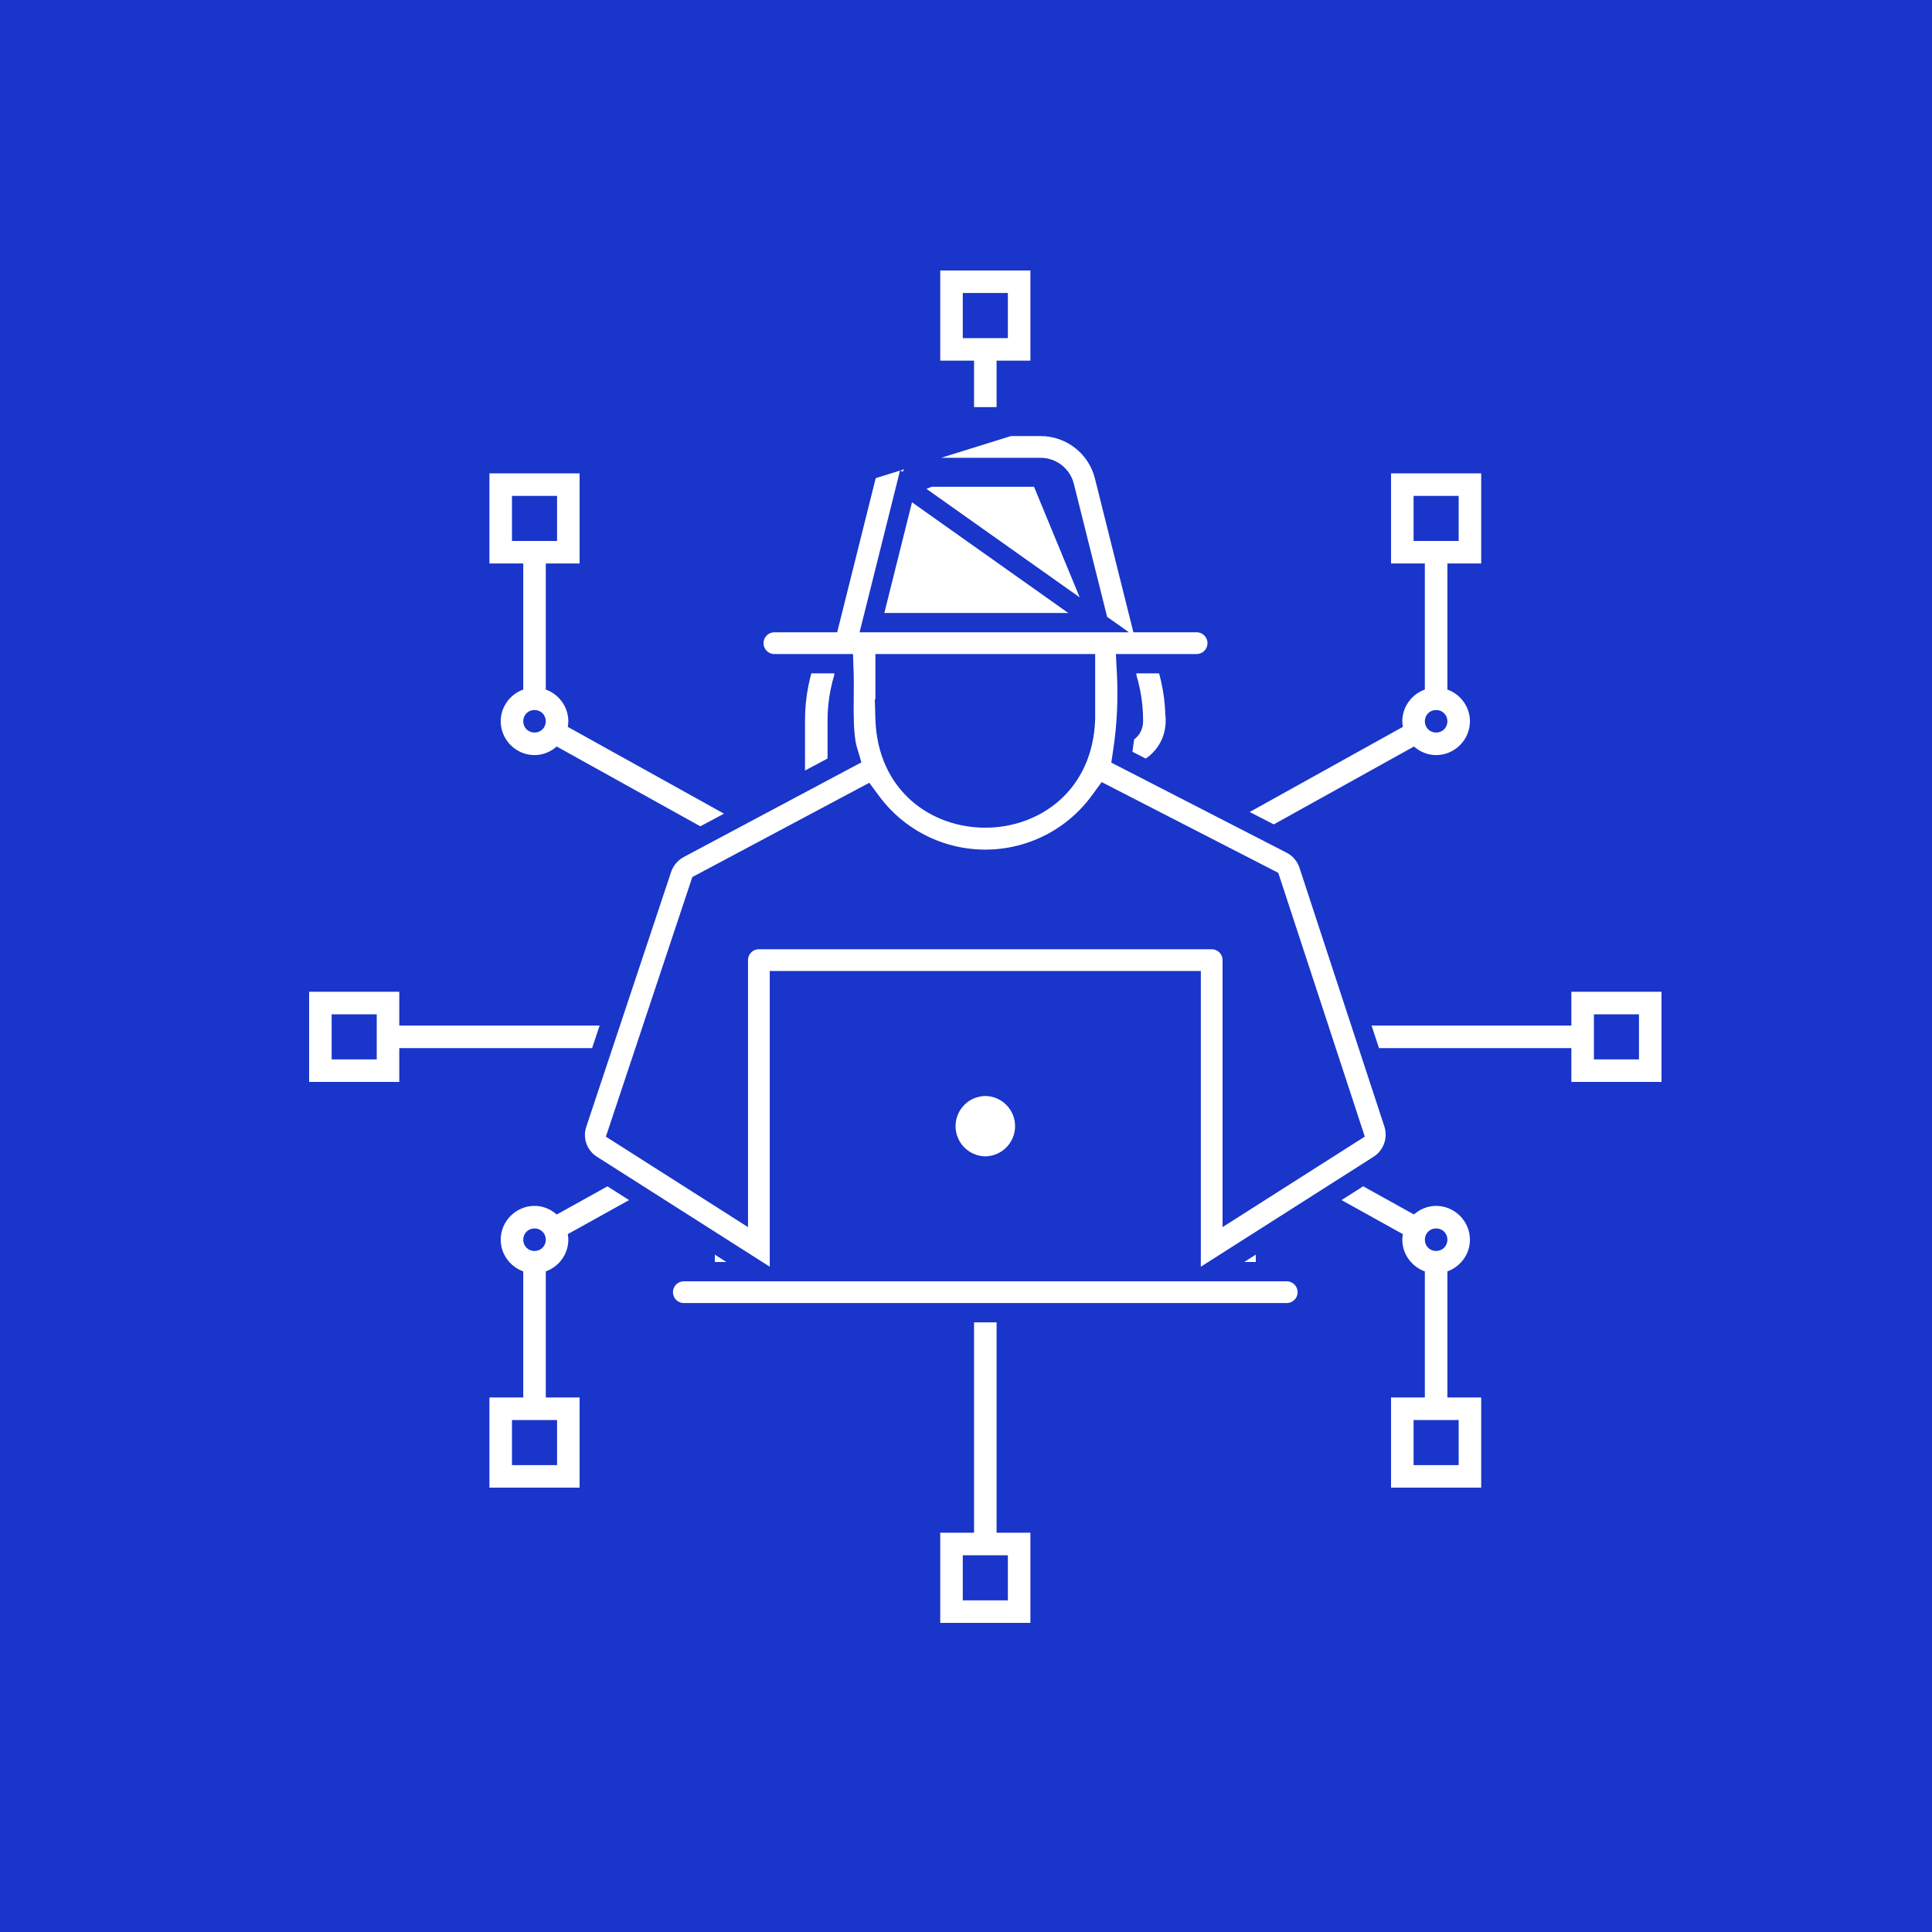
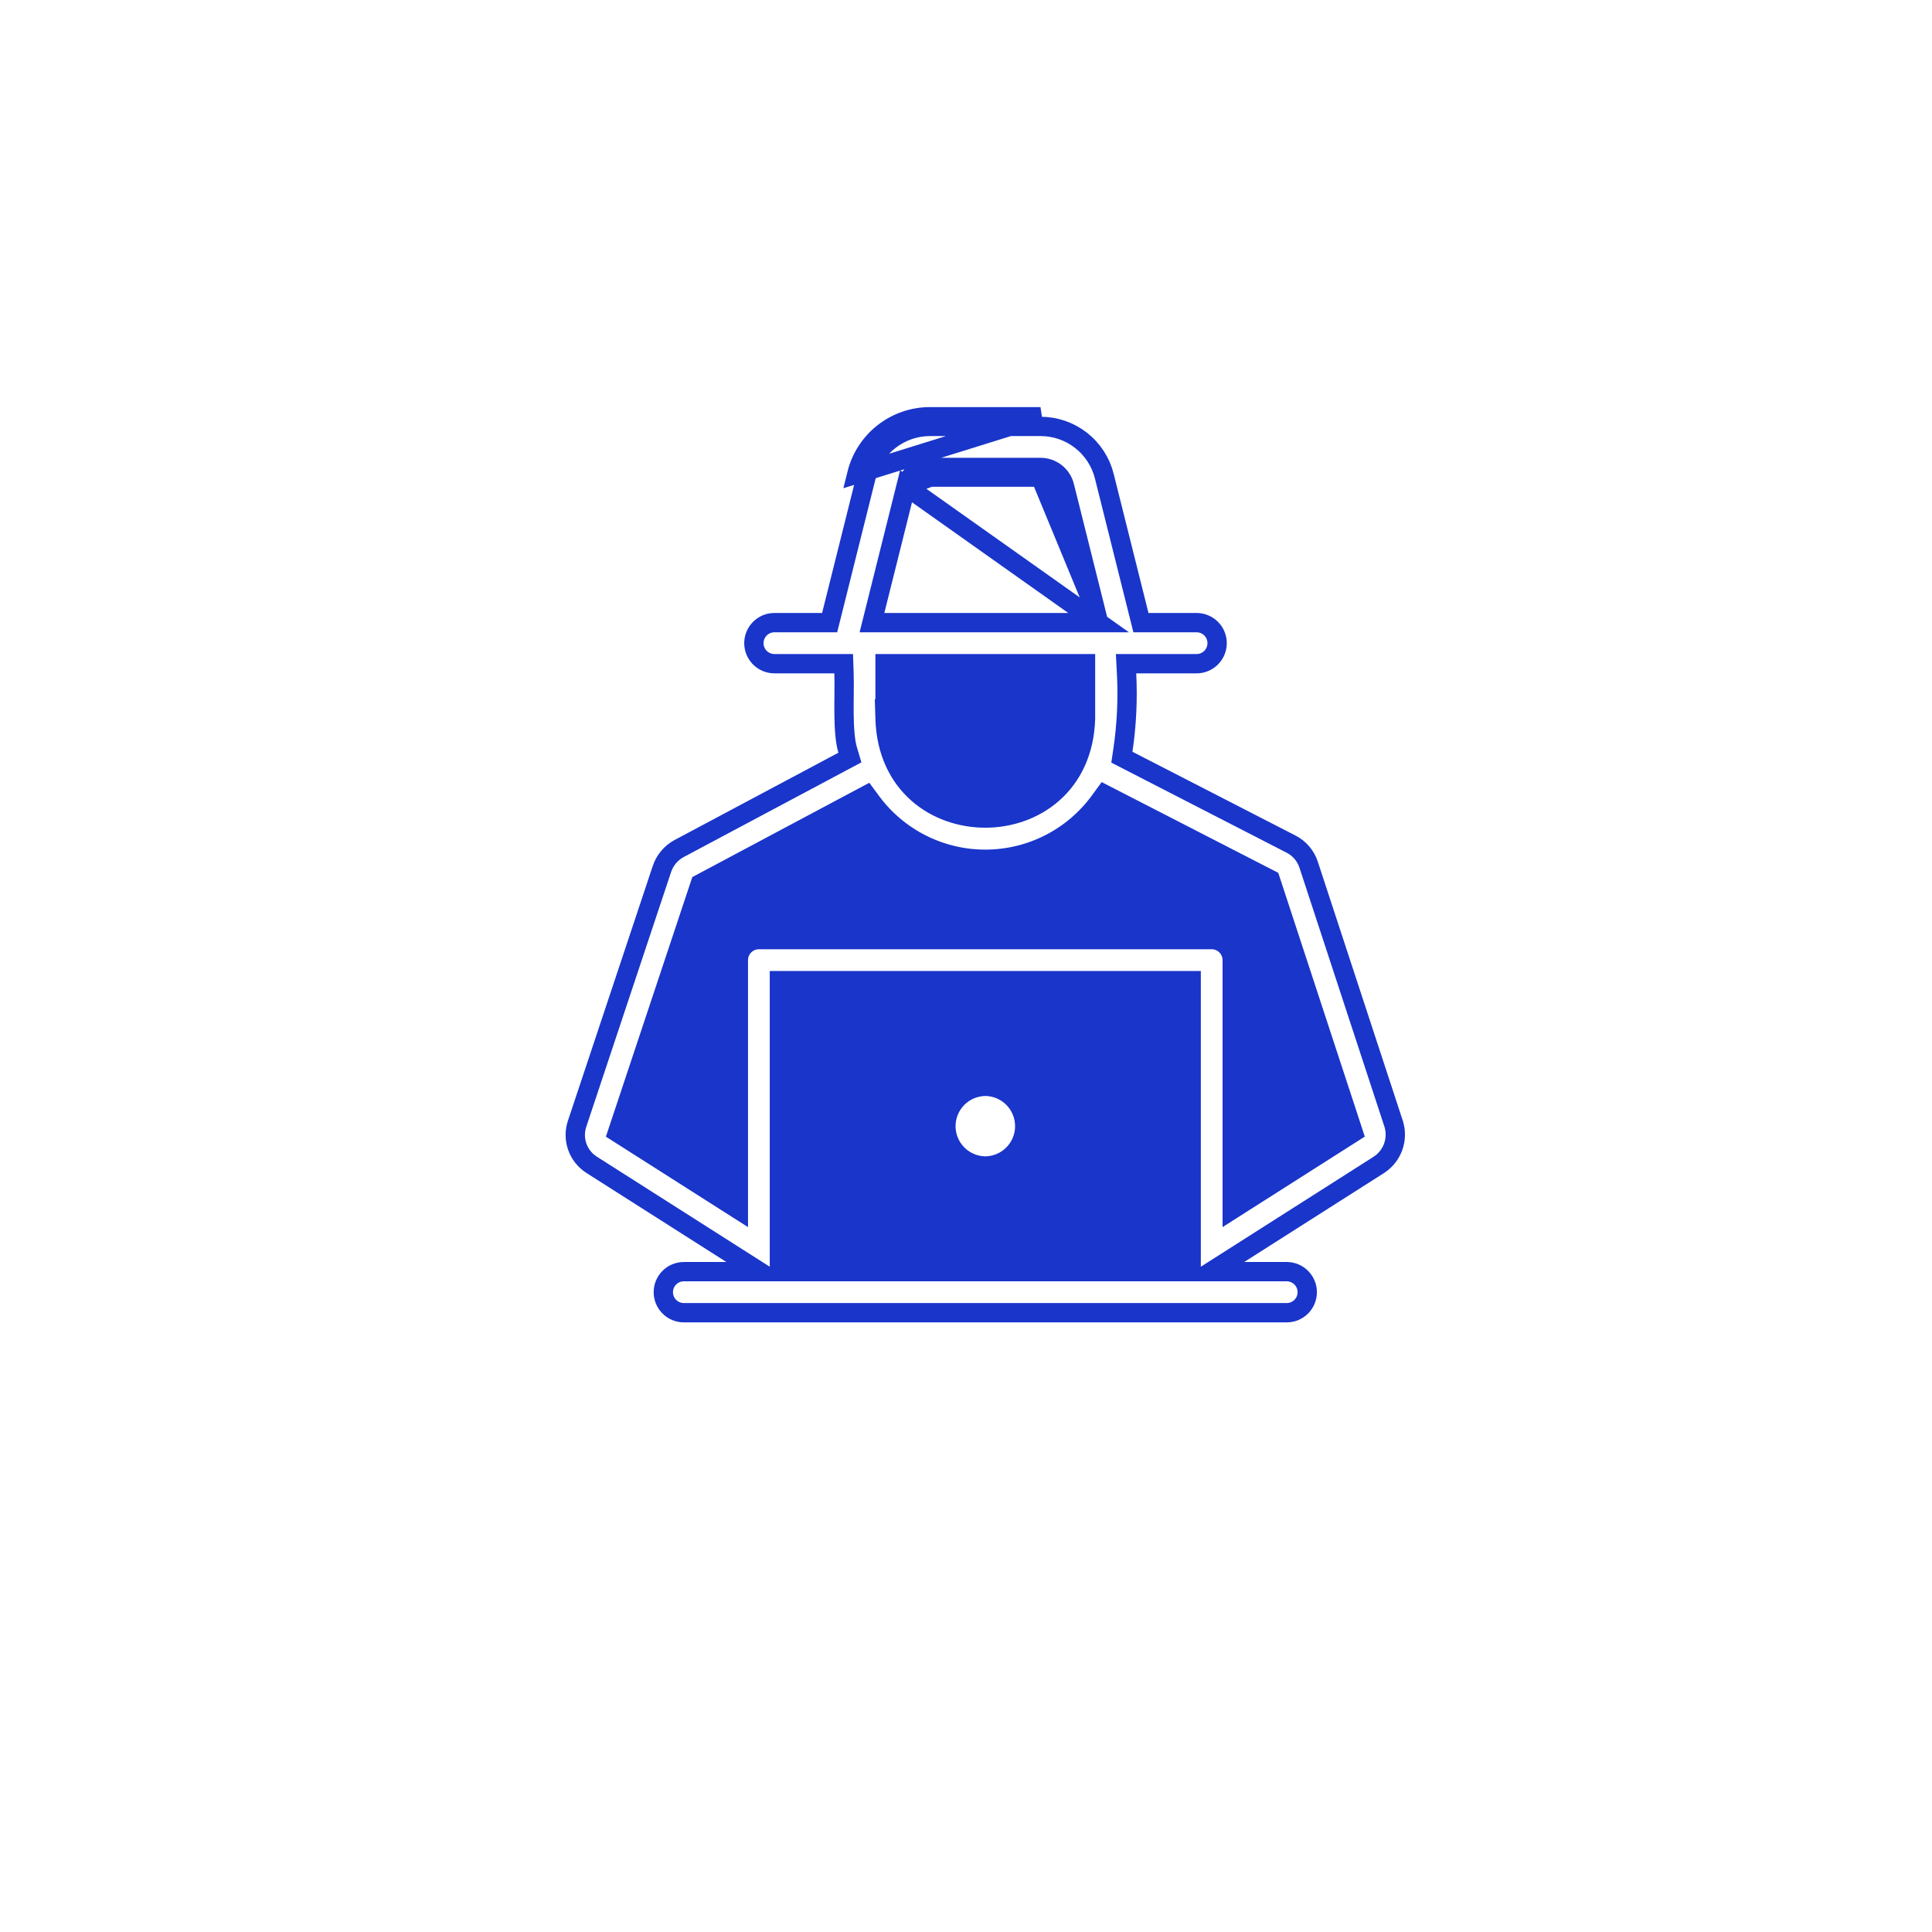
<svg xmlns="http://www.w3.org/2000/svg" width="200" height="200" viewBox="0 0 200 200" fill="none">
-   <rect width="200" height="200" fill="#1935CA" />
  <path fill-rule="evenodd" clip-rule="evenodd" d="M97.333 28V29.167V37.333H100.833V56.059C91.113 56.666 83.333 64.737 83.333 74.58V84H78.667C77.686 84 76.777 84.307 76.023 84.829L58.774 75.245C58.807 75.055 58.833 74.866 58.833 74.667C58.833 73.157 57.851 71.867 56.5 71.381V58.333H60V49H50.667V50.167V58.333H54.167V71.381C52.816 71.867 51.833 73.157 51.833 74.667C51.833 76.586 53.414 78.167 55.333 78.167C56.213 78.167 57.013 77.822 57.63 77.278L74.483 86.643C74.184 87.258 74 87.941 74 88.667V106.167H41.333V102.667H32V103.833V112H41.333V108.5H74V112V116.63L57.635 125.727C57.016 125.179 56.216 124.833 55.333 124.833C53.414 124.833 51.833 126.414 51.833 128.333C51.833 129.843 52.816 131.128 54.167 131.615V144.667H50.667V145.833V154H60V144.667H56.5V131.615C57.851 131.128 58.833 129.843 58.833 128.333C58.833 128.137 58.806 127.947 58.774 127.759L74 119.301V128.333V130.667C74 133.232 76.102 135.333 78.667 135.333H100.833V158.667H97.333V159.833V168H106.667V158.667H103.167V135.333H125.333C127.898 135.333 130 133.232 130 130.667V119.301L145.226 127.759C145.194 127.947 145.167 128.137 145.167 128.333C145.167 129.843 146.149 131.128 147.5 131.615V144.667H144V145.833V154H153.333V144.667H149.833V131.615C151.184 131.128 152.167 129.843 152.167 128.333C152.167 126.414 150.586 124.833 148.667 124.833C147.787 124.833 146.988 125.177 146.37 125.722L130 116.635V108.5H162.667V112H172V102.667H162.667V103.833V106.167H130V88.667C130 87.941 129.816 87.258 129.517 86.643L146.374 77.278C146.992 77.821 147.789 78.167 148.667 78.167C150.586 78.167 152.167 76.586 152.167 74.667C152.167 73.157 151.184 71.867 149.833 71.381V58.333H153.333V49H144V50.167V58.333H147.5V71.381C146.149 71.867 145.167 73.157 145.167 74.667C145.167 74.866 145.193 75.055 145.226 75.245L127.977 84.829C127.223 84.307 126.314 84 125.333 84H92.653V74.598C92.653 69.396 96.716 65.333 101.995 65.333C107.259 65.333 111.309 69.373 111.333 74.553V74.667C111.333 77.232 113.435 79.333 116 79.333C118.565 79.333 120.667 77.232 120.667 74.667V74.32C120.668 74.23 120.659 74.14 120.639 74.051C120.364 64.451 112.71 56.655 103.167 56.059V37.333H106.667V28H97.333ZM99.667 30.333H104.333V35H99.667V30.333ZM53 51.333H57.667V56H53V51.333ZM146.333 51.333H151V56H146.333V51.333ZM102 58.333C110.997 58.333 118.333 65.621 118.333 74.58V74.667C118.333 75.98 117.313 77 116 77C114.687 77 113.667 75.98 113.667 74.667V74.598H113.671C113.671 74.568 113.667 74.538 113.667 74.507V74.32C113.668 74.238 113.66 74.155 113.644 74.074C113.37 67.884 108.314 63 101.995 63C95.498 63 90.32 68.161 90.32 74.598V84H85.667V74.58C85.667 65.621 93.002 58.333 102 58.333ZM55.333 73.5C55.992 73.5 56.5 74.009 56.5 74.667C56.5 75.325 55.992 75.833 55.333 75.833C54.675 75.833 54.167 75.325 54.167 74.667C54.167 74.009 54.675 73.5 55.333 73.5ZM148.667 73.5C149.325 73.5 149.833 74.009 149.833 74.667C149.833 75.325 149.325 75.833 148.667 75.833C148.009 75.833 147.5 75.325 147.5 74.667C147.5 74.009 148.009 73.5 148.667 73.5ZM78.667 86.333H125.333C126.646 86.333 127.667 87.354 127.667 88.667V112H76.333V88.667C76.333 87.354 77.354 86.333 78.667 86.333ZM102 91C98.792 91 96.167 93.626 96.167 96.833C96.168 98.629 97.114 100.199 98.5 101.295V109.662H105.5V101.29C106.885 100.196 107.83 98.627 107.833 96.833C107.833 93.626 105.208 91 102 91ZM102 93.333C103.947 93.333 105.5 94.887 105.5 96.833C105.498 98.084 104.833 99.234 103.75 99.859L103.167 100.197V107.333H100.833V100.201L100.25 99.864C99.166 99.238 98.501 98.085 98.5 96.833C98.5 94.887 100.053 93.333 102 93.333ZM34.333 105H39V106.167V108.5V109.667H34.333V105ZM165 105H169.667V109.667H165V105ZM76.333 114.333H127.667V126H76.333V114.333ZM79.833 116.667V117.833V123.667H86.833V116.667H79.833ZM89.167 116.667V117.833V123.667H96.167V116.667H89.167ZM98.5 116.667V117.833V123.667H105.5V116.667H98.5ZM107.833 116.667V117.833V123.667H114.833V116.667H107.833ZM117.167 116.667V117.833V123.667H124.167V116.667H117.167ZM82.167 119H84.5V121.333H82.167V119ZM91.5 119H93.833V121.333H91.5V119ZM100.833 119H103.167V121.333H100.833V119ZM110.167 119H112.5V121.333H110.167V119ZM119.5 119H121.833V121.333H119.5V119ZM55.333 127.167C55.992 127.167 56.5 127.675 56.5 128.333C56.5 128.992 55.992 129.5 55.333 129.5C54.675 129.5 54.167 128.992 54.167 128.333C54.167 127.675 54.675 127.167 55.333 127.167ZM148.667 127.167C149.325 127.167 149.833 127.675 149.833 128.333C149.833 128.992 149.325 129.5 148.667 129.5C148.009 129.5 147.5 128.992 147.5 128.333C147.5 127.675 148.009 127.167 148.667 127.167ZM76.333 128.333H127.667V130.667C127.667 131.98 126.646 133 125.333 133H78.667C77.354 133 76.333 131.98 76.333 130.667V128.333ZM53 147H57.667V151.667H53V147ZM146.333 147H151V151.667H146.333V147ZM99.667 161H104.333V165.667H99.667V161Z" fill="white" />
  <g clip-path="url(#clip0_23_2)">
    <path d="M94.188 77.5L70.75 90L61.375 118.125L78.562 129.062H125.438L142.625 118.125L133.25 89.552L109.813 77.5H94.188Z" fill="#1935CA" />
    <path d="M116.454 66.563L112.263 49.801C112.01 48.787 111.424 47.886 110.6 47.243C109.776 46.6 108.761 46.25 107.716 46.25H96.285C95.24 46.25 94.225 46.6 93.401 47.243C92.577 47.886 91.991 48.787 91.738 49.801L87.547 66.563H116.454Z" fill="#1935CA" />
    <path d="M89.501 66.562H114.5V74.375C114.5 77.69 113.184 80.87 110.839 83.214C108.495 85.558 105.316 86.875 102 86.875C98.685 86.875 95.506 85.558 93.162 83.214C90.817 80.87 89.501 77.69 89.501 74.375V66.562Z" fill="#1935CA" />
    <path d="M125.437 99.375H78.562V133.75H125.437V99.375Z" fill="#1935CA" />
    <path d="M113.729 64.455H112.448H91.546H90.265L90.576 63.212L93.795 50.336L113.729 64.455ZM113.729 64.455L113.418 63.212M113.729 64.455L113.418 63.212M113.418 63.212L110.197 50.336C110.197 50.335 110.197 50.335 110.197 50.334C110.059 49.779 109.74 49.286 109.289 48.935C108.838 48.582 108.283 48.391 107.711 48.392M113.418 63.212L107.711 49.392M96.281 48.392C95.71 48.392 95.154 48.583 94.703 48.935C94.253 49.287 93.933 49.779 93.796 50.334L96.281 49.392M96.281 48.392C96.282 48.392 96.282 48.392 96.282 48.392L96.281 49.392M96.281 48.392H96.281V49.392M96.281 48.392H107.711M96.281 49.392H107.711M107.711 48.392C107.71 48.392 107.71 48.392 107.71 48.392L107.711 49.392M107.711 48.392H107.711V49.392M61.262 120.591L61.259 120.589C60.559 120.147 60.029 119.481 59.756 118.699C59.483 117.917 59.484 117.066 59.757 116.284L59.759 116.277L59.762 116.27L68.526 89.945C68.526 89.944 68.527 89.943 68.527 89.942C68.829 89.054 69.451 88.311 70.272 87.857L87.26 78.805L87.981 78.421L87.748 77.637C87.475 76.719 87.387 75.356 87.373 73.846C87.367 73.246 87.373 72.608 87.379 71.986C87.387 71.136 87.395 70.317 87.371 69.669L87.337 68.705H86.372H80.13C79.574 68.695 79.044 68.468 78.654 68.072C78.262 67.674 78.042 67.138 78.042 66.58C78.042 66.021 78.262 65.485 78.654 65.088C79.044 64.692 79.574 64.464 80.13 64.455H85.104H85.884L86.074 63.697L89.672 49.303L89.672 49.302C90.039 47.827 90.889 46.518 92.087 45.583C93.284 44.648 94.76 44.141 96.28 44.142H96.281L107.711 44.142L107.713 44.142C109.232 44.14 110.709 44.647 111.907 45.583C113.104 46.518 113.954 47.828 114.32 49.303L114.32 49.304L117.92 63.697L118.109 64.455H118.89H123.872C124.436 64.455 124.976 64.678 125.375 65.077C125.773 65.475 125.997 66.016 125.997 66.58C125.997 67.143 125.773 67.684 125.375 68.082C124.976 68.481 124.436 68.705 123.872 68.705H117.622H116.569L116.623 69.756C116.759 72.401 116.631 75.054 116.241 77.674L116.136 78.383L116.774 78.711L133.64 87.377L133.644 87.379C134.075 87.599 134.459 87.901 134.773 88.27C135.087 88.638 135.325 89.066 135.473 89.526L135.475 89.532L144.264 116.317C144.264 116.318 144.264 116.319 144.265 116.32C144.514 117.1 144.5 117.94 144.224 118.712C143.949 119.483 143.426 120.142 142.738 120.586C142.738 120.587 142.737 120.587 142.736 120.588L128.264 129.798L125.367 131.642H128.801H133.238C133.794 131.652 134.324 131.879 134.714 132.275C135.106 132.673 135.326 133.209 135.326 133.767C135.326 134.325 135.106 134.861 134.714 135.259C134.324 135.655 133.794 135.882 133.239 135.892H70.755C70.199 135.882 69.669 135.655 69.278 135.259C68.887 134.861 68.667 134.325 68.667 133.767C68.667 133.209 68.887 132.673 69.278 132.275C69.669 131.879 70.199 131.652 70.755 131.642H75.193H78.627L75.73 129.798L61.262 120.591ZM107.711 43.142H96.281C94.538 43.14 92.845 43.722 91.471 44.795C90.098 45.867 89.123 47.369 88.702 49.06L107.711 43.142ZM80.684 130.642V131.642H81.684H122.309H123.309V130.642V102.517V101.517H122.309H81.684H80.684V102.517V130.642ZM92.622 68.705H91.622V69.705V73.392H91.59L91.622 74.424C92.055 88.101 111.937 88.106 112.371 74.424L112.372 74.408V74.392V69.705V68.705H111.372H92.622ZM72.843 91.302L72.491 91.49L72.365 91.869L64.163 116.502L63.916 117.242L64.575 117.661L74.898 124.23L76.434 125.208V123.386V99.392C76.434 98.829 76.658 98.288 77.057 97.889C77.455 97.491 77.996 97.267 78.559 97.267H125.434C125.998 97.267 126.538 97.491 126.937 97.889C127.335 98.288 127.559 98.829 127.559 99.392V123.386V125.208L129.096 124.23L139.436 117.651L140.091 117.234L139.849 116.495L131.632 91.447L131.504 91.057L131.139 90.869L115.107 82.632L114.347 82.242L113.842 82.932C112.486 84.791 110.712 86.304 108.663 87.349C106.614 88.395 104.348 88.944 102.048 88.952C99.748 88.96 97.478 88.427 95.421 87.395C93.365 86.363 91.581 84.863 90.212 83.014L89.699 82.321L88.938 82.726L72.843 91.302Z" fill="white" stroke="#1935CA" stroke-width="2" />
    <path d="M102 113.455C101.179 113.466 100.396 113.801 99.819 114.385C99.243 114.97 98.919 115.758 98.919 116.58C98.919 117.401 99.243 118.189 99.819 118.774C100.396 119.359 101.179 119.693 102.001 119.705C102.822 119.693 103.605 119.359 104.182 118.774C104.758 118.189 105.082 117.401 105.082 116.58C105.082 115.758 104.758 114.97 104.182 114.385C103.605 113.801 102.822 113.466 102 113.455Z" fill="white" />
  </g>
  <defs>
    <clipPath id="clip0_23_2">
      <rect width="100" height="100" fill="white" transform="translate(52 40)" />
    </clipPath>
  </defs>
</svg>